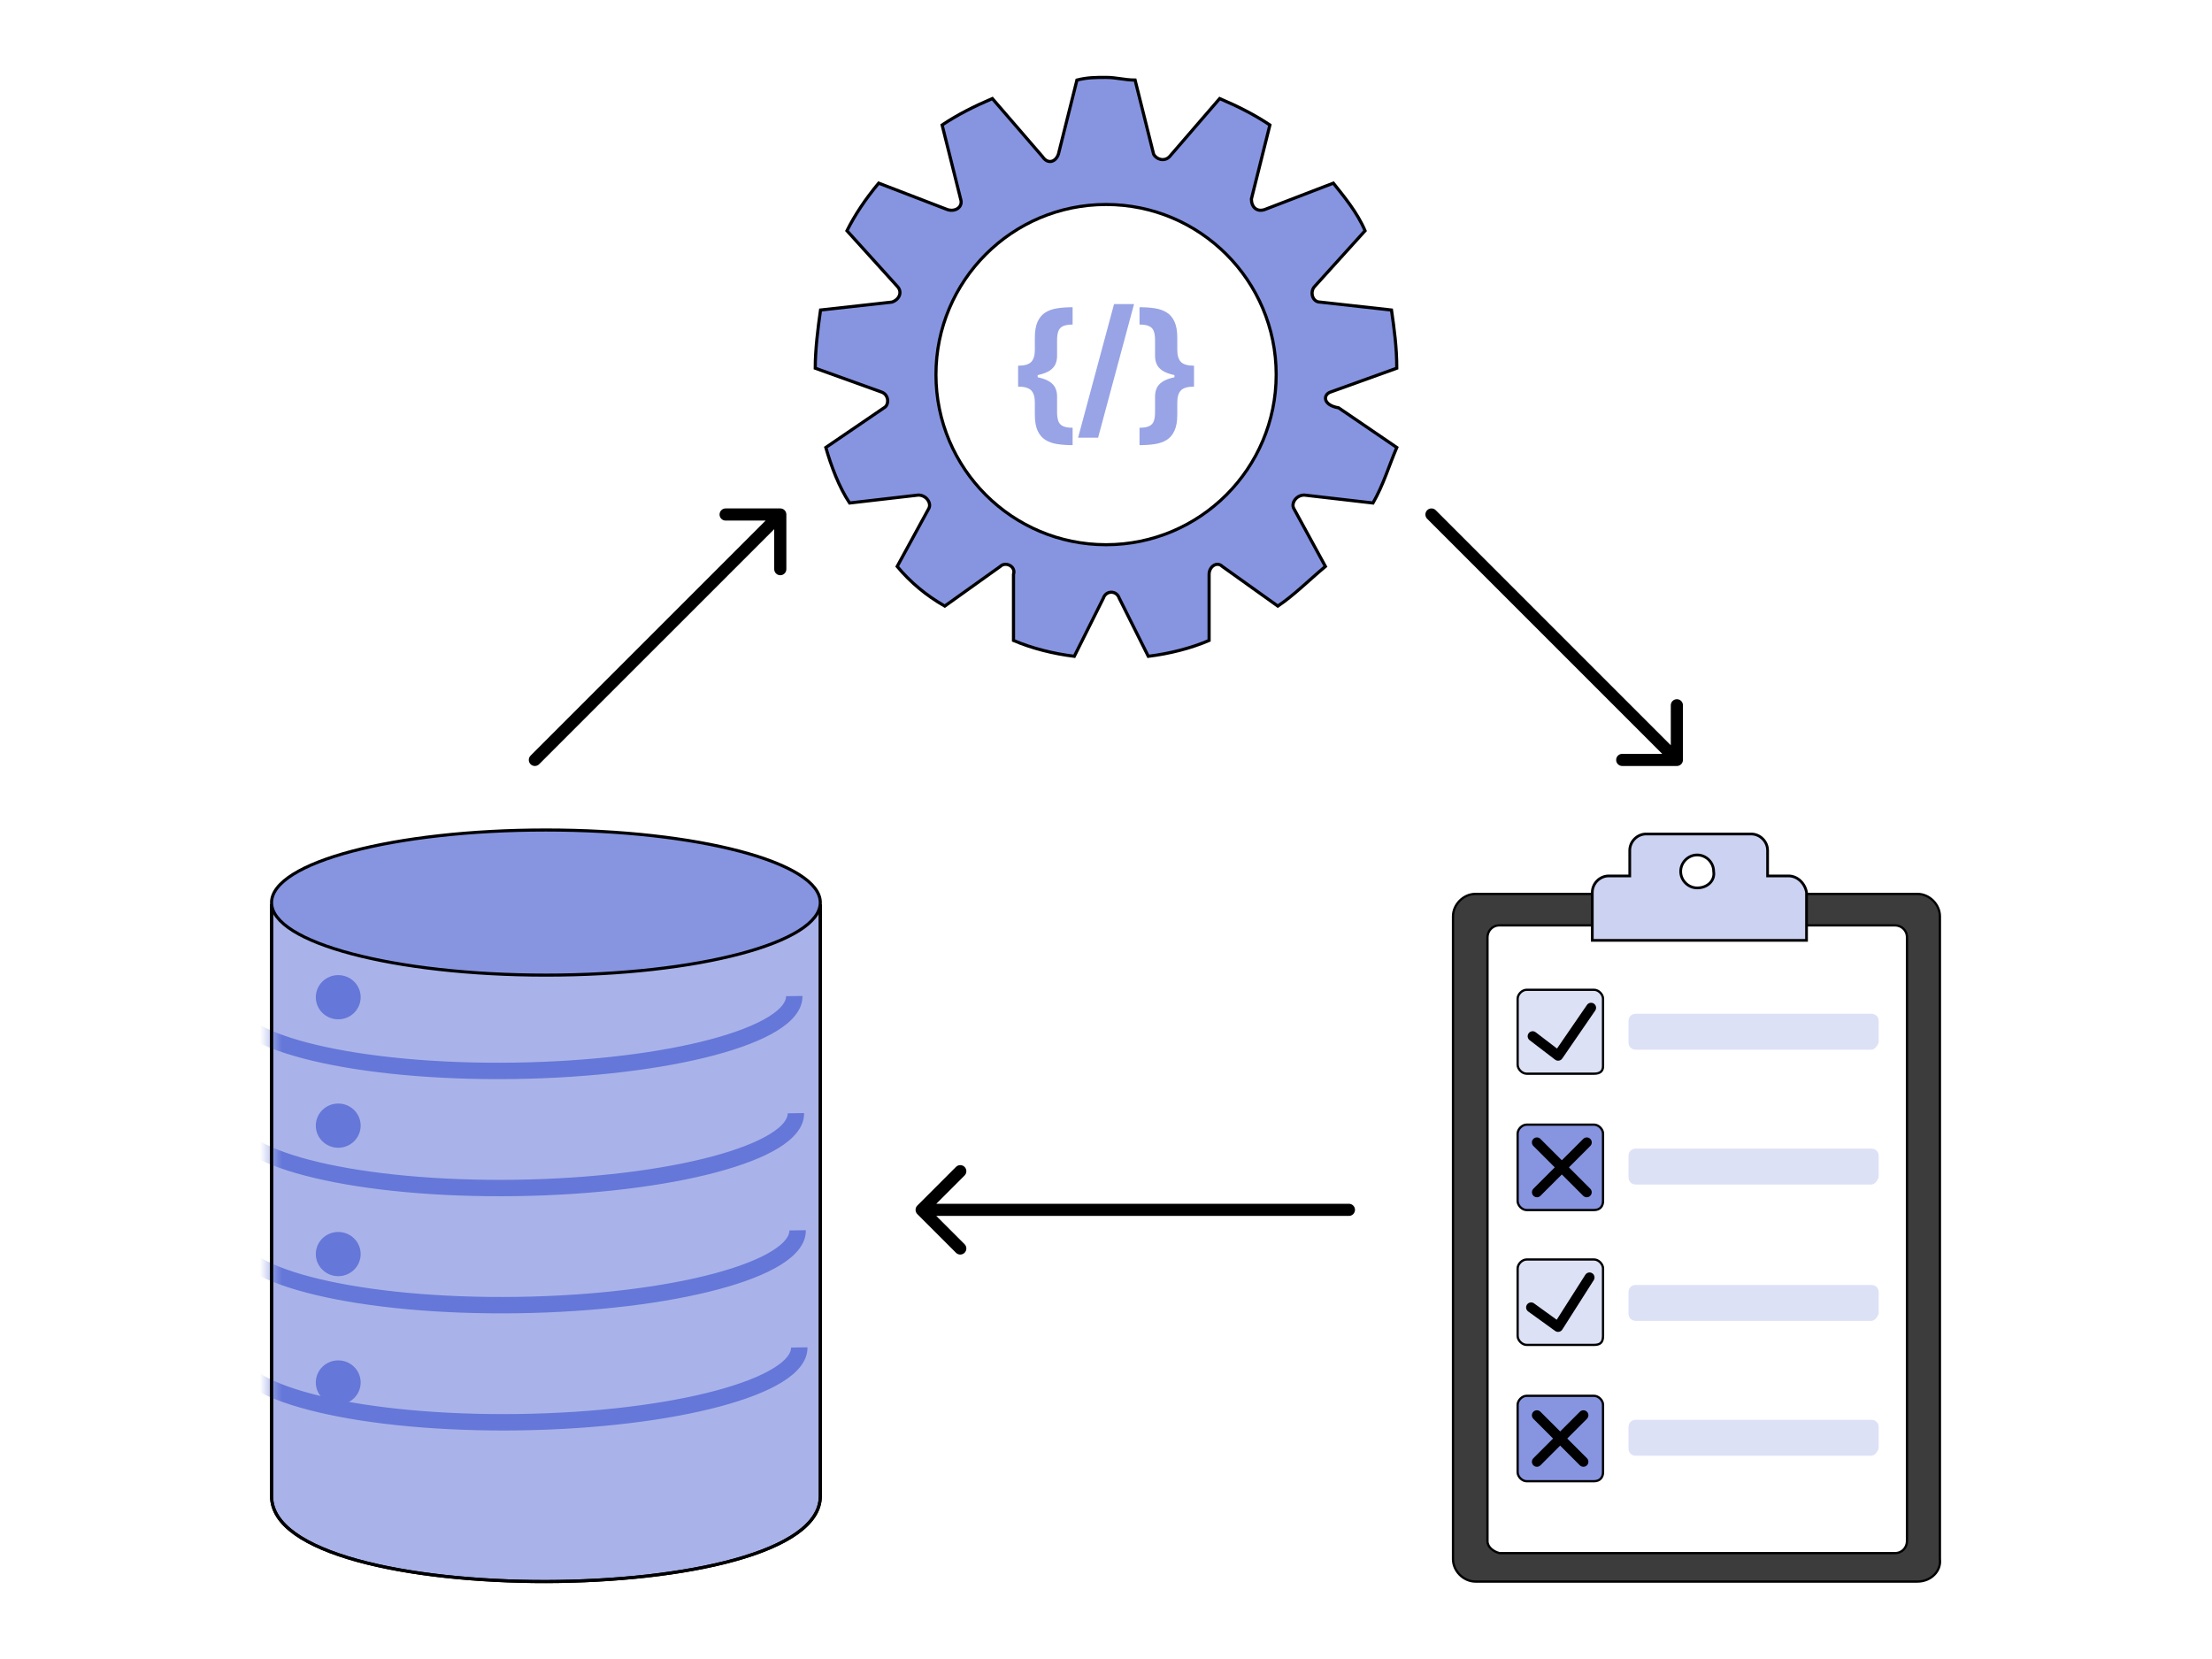
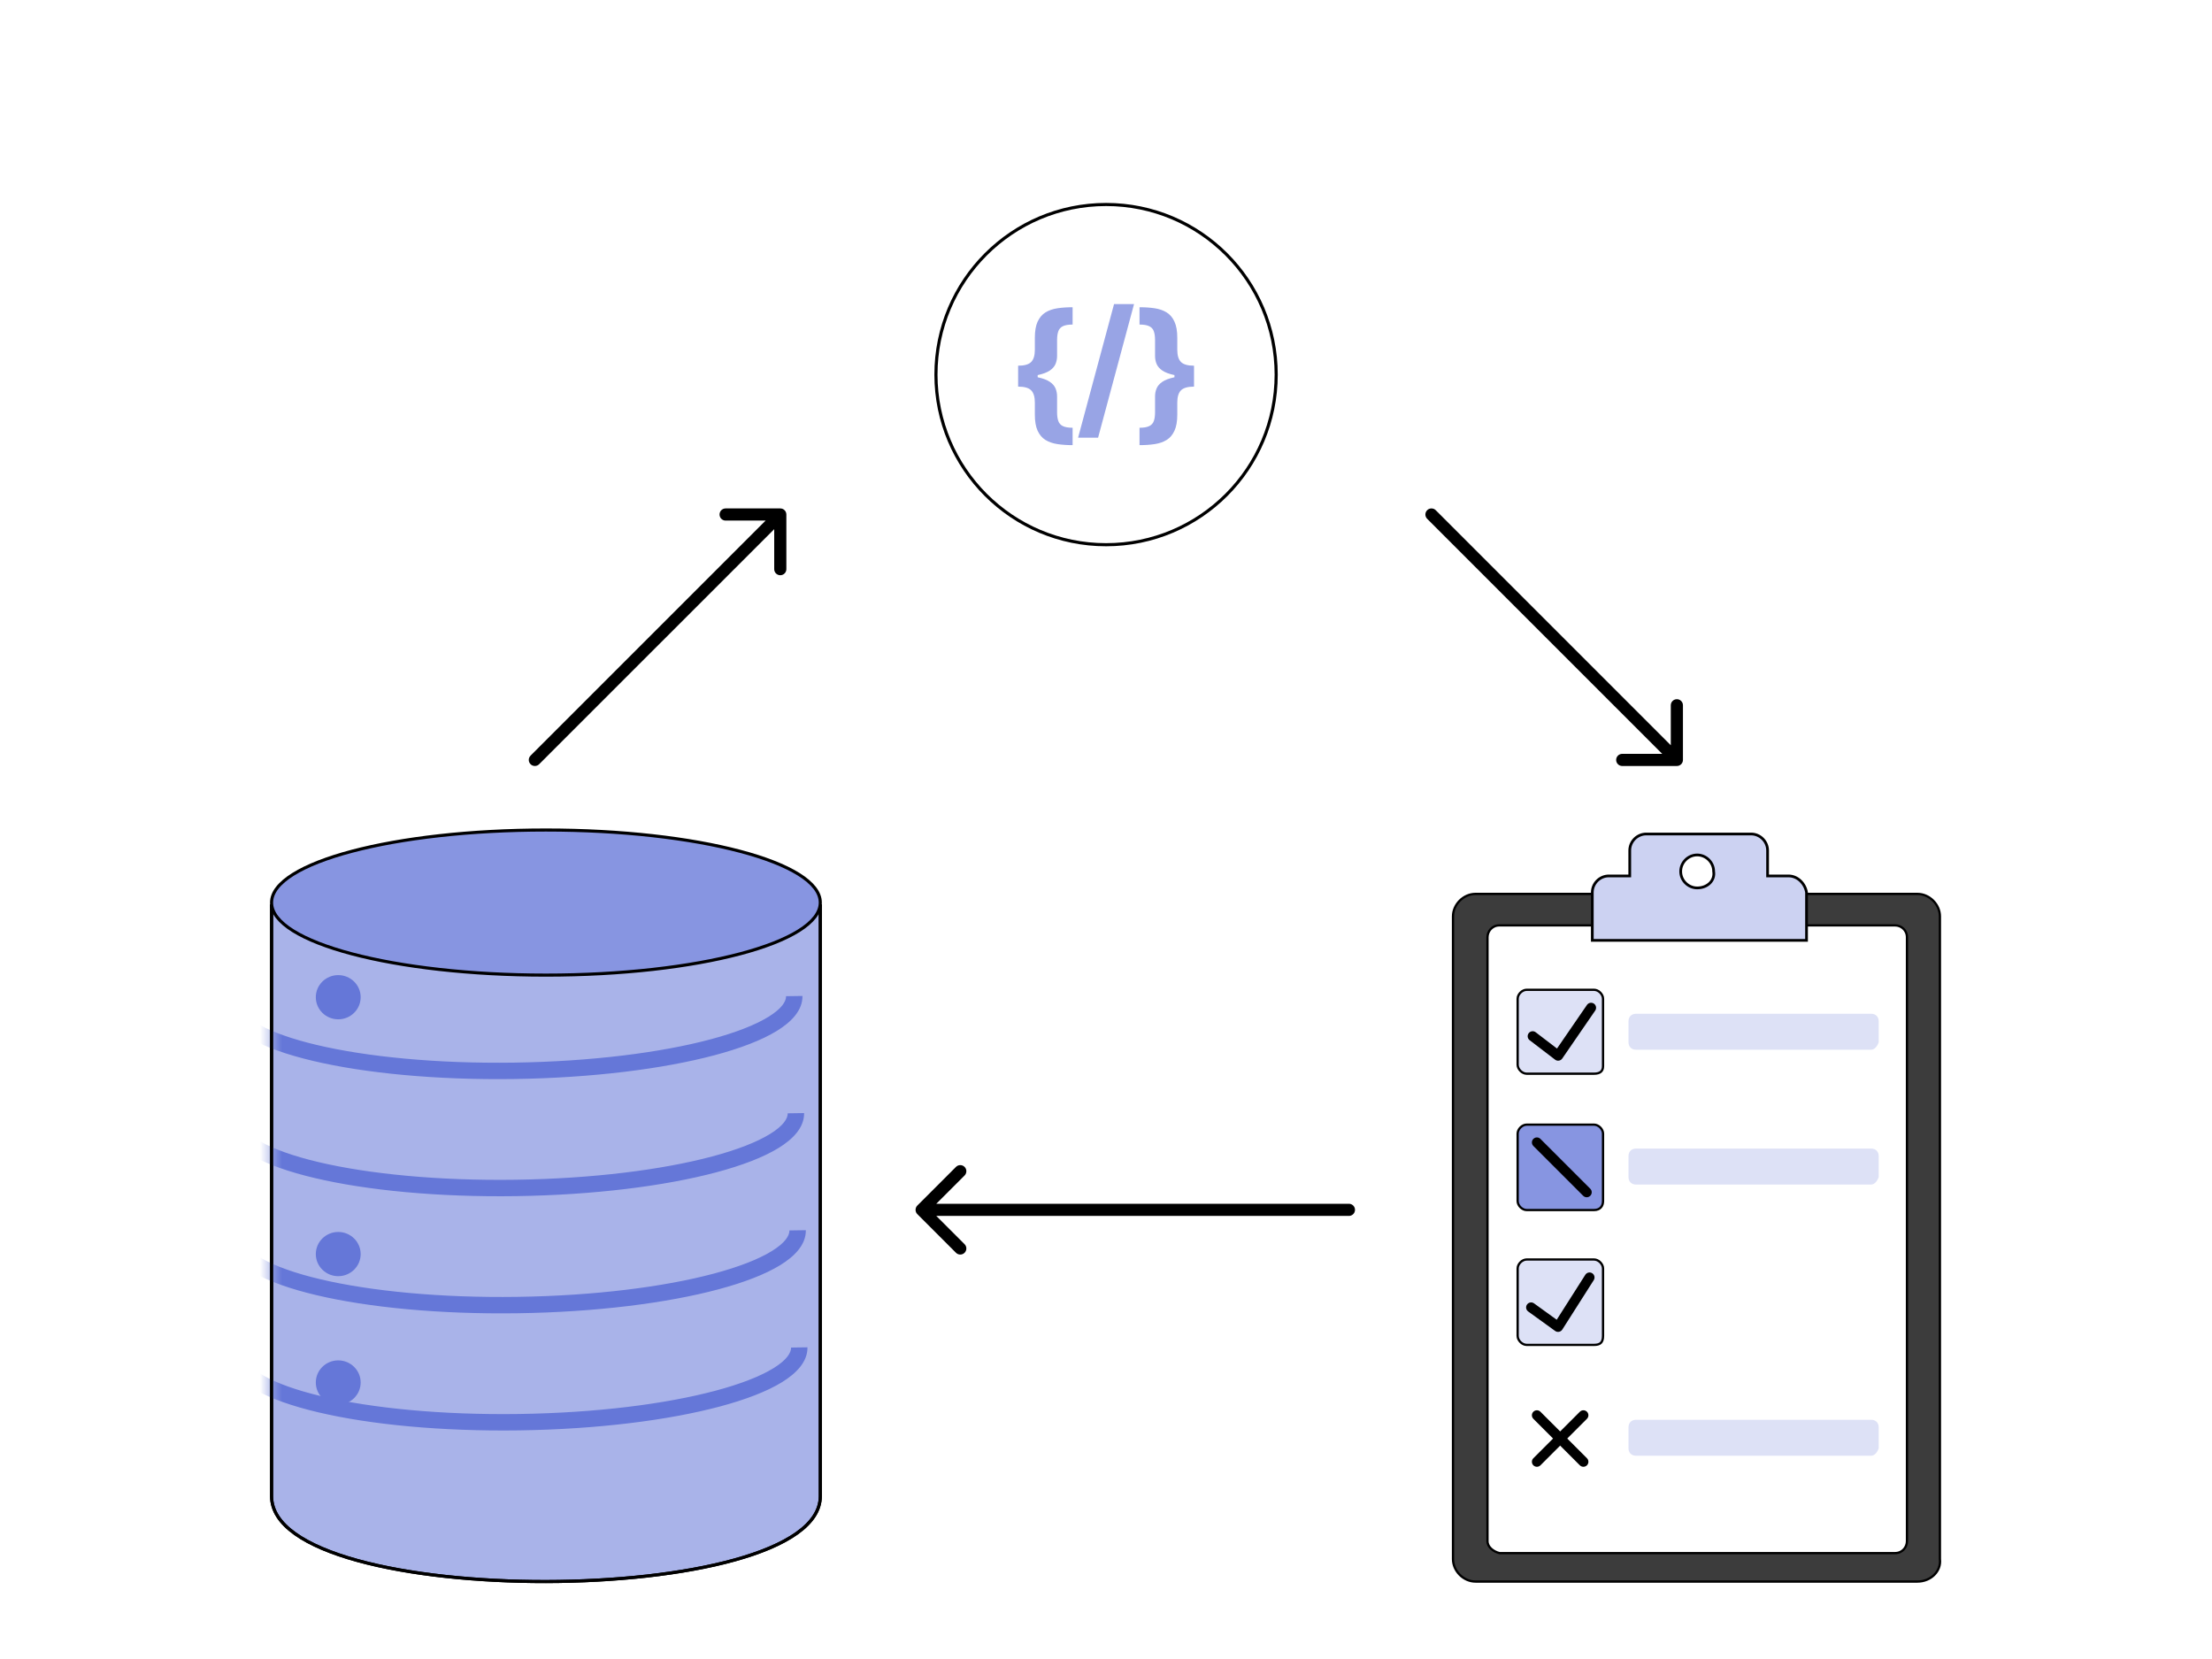
<svg xmlns="http://www.w3.org/2000/svg" width="200" height="150" viewBox="0 0 200 150" fill="none">
  <rect width="200" height="150" fill="white" />
-   <path d="M120.316 35.441L126.291 33.29C126.291 31.378 126.052 29.705 125.813 28.032L119.36 27.315C118.643 27.315 118.404 26.359 118.882 25.881L123.423 20.862C122.706 19.189 121.511 17.755 120.555 16.56L114.341 18.95C113.624 19.189 113.146 18.711 113.146 17.994L114.819 11.302C113.385 10.346 111.951 9.629 110.278 8.912L105.737 14.17C105.259 14.648 104.542 14.409 104.303 13.931L102.63 7.239C101.674 7.239 100.957 7 100.001 7C99.045 7 98.328 7 97.372 7.239L95.699 13.931C95.46 14.648 94.743 14.887 94.265 14.17L89.724 8.912C88.051 9.629 86.617 10.346 85.183 11.302L86.856 17.994C87.095 18.711 86.378 19.189 85.661 18.95L79.447 16.56C78.252 17.994 77.296 19.428 76.579 20.862L81.12 25.881C81.598 26.359 81.359 27.076 80.642 27.315L74.189 28.032C73.95 29.705 73.711 31.617 73.711 33.29L79.686 35.441C80.403 35.68 80.403 36.636 79.925 36.875L74.667 40.46C75.145 42.133 75.862 44.045 76.818 45.479L83.032 44.762C83.749 44.762 84.227 45.479 83.988 45.957L81.12 51.215C82.315 52.649 83.749 53.844 85.422 54.8L90.441 51.215C90.919 50.737 91.875 51.215 91.636 51.932V57.907C93.309 58.624 95.221 59.102 97.133 59.341L99.762 54.083C100.001 53.366 100.957 53.366 101.196 54.083L103.825 59.341C105.737 59.102 107.649 58.624 109.322 57.907V51.932C109.322 51.215 110.039 50.737 110.517 51.215L115.536 54.8C116.97 53.844 118.404 52.41 119.838 51.215L116.97 45.957C116.731 45.479 117.209 44.762 117.926 44.762L124.14 45.479C125.096 43.806 125.574 42.133 126.291 40.46L121.033 36.875C119.599 36.636 119.599 35.68 120.316 35.441Z" fill="#8795E1" stroke="black" stroke-width="0.286" stroke-miterlimit="10" />
  <circle cx="100.006" cy="33.87" r="15.381" fill="white" stroke="black" stroke-width="0.282" />
  <path d="M107.958 33.966V34.957C107.393 34.957 106.999 35.07 106.775 35.297C106.555 35.523 106.445 35.889 106.445 36.395V37.489C106.445 38.096 106.36 38.583 106.189 38.947C106.022 39.315 105.785 39.593 105.48 39.78C105.178 39.967 104.818 40.092 104.401 40.154C103.987 40.217 103.53 40.248 103.031 40.248V38.676C103.419 38.676 103.713 38.625 103.913 38.523C104.117 38.425 104.255 38.27 104.327 38.06C104.399 37.853 104.435 37.592 104.435 37.277V35.838C104.435 35.586 104.481 35.347 104.573 35.124C104.665 34.898 104.836 34.699 105.086 34.528C105.335 34.354 105.692 34.218 106.155 34.119C106.618 34.017 107.219 33.966 107.958 33.966ZM103.031 27.779C103.53 27.779 103.987 27.81 104.401 27.872C104.818 27.935 105.178 28.059 105.48 28.247C105.785 28.434 106.022 28.711 106.189 29.079C106.36 29.444 106.445 29.93 106.445 30.537V31.626C106.445 32.132 106.555 32.498 106.775 32.725C106.999 32.952 107.393 33.065 107.958 33.065V34.055C107.219 34.055 106.618 34.006 106.155 33.907C105.692 33.805 105.335 33.669 105.086 33.498C104.836 33.324 104.665 33.126 104.573 32.902C104.481 32.676 104.435 32.438 104.435 32.188V30.749C104.435 30.431 104.399 30.168 104.327 29.961C104.255 29.751 104.117 29.596 103.913 29.498C103.713 29.396 103.419 29.345 103.031 29.345V27.779ZM107.958 33.065V34.957H106.189V33.065H107.958Z" fill="#98A4E5" />
  <path d="M102.536 27.492L99.285 39.572H97.477L100.728 27.492H102.536Z" fill="#98A4E5" />
  <path d="M92.055 34.055V33.065C92.623 33.065 93.017 32.952 93.237 32.725C93.457 32.498 93.567 32.132 93.567 31.626V30.537C93.567 29.93 93.651 29.444 93.818 29.079C93.989 28.711 94.226 28.434 94.528 28.247C94.833 28.059 95.195 27.935 95.612 27.872C96.029 27.81 96.485 27.779 96.981 27.779V29.345C96.594 29.345 96.298 29.396 96.094 29.498C95.894 29.596 95.758 29.751 95.686 29.961C95.613 30.168 95.577 30.431 95.577 30.749V32.188C95.577 32.438 95.531 32.676 95.439 32.902C95.347 33.126 95.177 33.324 94.927 33.498C94.677 33.669 94.321 33.805 93.858 33.907C93.395 34.006 92.794 34.055 92.055 34.055ZM96.981 40.248C96.485 40.248 96.029 40.217 95.612 40.154C95.195 40.092 94.833 39.967 94.528 39.78C94.226 39.593 93.989 39.315 93.818 38.947C93.651 38.583 93.567 38.096 93.567 37.489V36.395C93.567 35.889 93.457 35.523 93.237 35.297C93.017 35.07 92.623 34.957 92.055 34.957V33.966C92.794 33.966 93.395 34.017 93.858 34.119C94.321 34.218 94.677 34.354 94.927 34.528C95.177 34.699 95.347 34.898 95.439 35.124C95.531 35.347 95.577 35.586 95.577 35.838V37.277C95.577 37.592 95.613 37.853 95.686 38.06C95.758 38.27 95.894 38.425 96.094 38.523C96.298 38.625 96.594 38.676 96.981 38.676V40.248ZM92.055 34.957V33.065H93.823V34.957H92.055Z" fill="#98A4E5" />
  <path d="M173.367 142.999H133.407C132.323 142.999 131.375 142.051 131.375 140.967V82.855C131.375 81.772 132.323 80.823 133.407 80.823H173.367C174.451 80.823 175.399 81.772 175.399 82.855V140.967C175.535 142.051 174.587 142.999 173.367 142.999Z" fill="#3C3C3C" stroke="black" stroke-width="0.205" stroke-miterlimit="10" />
  <path d="M134.492 139.342V84.752C134.492 84.21 134.899 83.668 135.576 83.668H171.337C171.879 83.668 172.421 84.074 172.421 84.752V139.342C172.421 139.884 172.014 140.426 171.337 140.426H135.576C135.034 140.29 134.492 139.884 134.492 139.342Z" fill="white" stroke="black" stroke-width="0.205" stroke-miterlimit="10" />
  <path d="M161.714 79.198H159.818V76.896C159.818 76.083 159.14 75.406 158.327 75.406H148.845C148.033 75.406 147.355 76.083 147.355 76.896V79.198H145.459C144.646 79.198 143.969 79.876 143.969 80.688V85.023H163.339V80.688C163.204 79.876 162.527 79.198 161.714 79.198ZM153.451 80.282C152.638 80.282 151.961 79.605 151.961 78.792C151.961 77.979 152.638 77.302 153.451 77.302C154.264 77.302 154.941 77.979 154.941 78.792C155.076 79.605 154.399 80.282 153.451 80.282Z" fill="#CCD2F2" stroke="black" stroke-width="0.246" stroke-miterlimit="10" />
  <path d="M144.127 97.079H138.032C137.625 97.079 137.219 96.672 137.219 96.266V90.306C137.219 89.899 137.625 89.493 138.032 89.493H144.127C144.534 89.493 144.94 89.899 144.94 90.306V96.401C144.94 96.858 144.669 97.079 144.127 97.079Z" fill="#DDE1F6" stroke="black" stroke-width="0.205" stroke-miterlimit="10" />
  <path fill-rule="evenodd" clip-rule="evenodd" d="M144.116 90.745C144.321 90.886 144.373 91.168 144.232 91.373L141.252 95.708C141.182 95.81 141.073 95.879 140.951 95.898C140.828 95.918 140.704 95.886 140.605 95.811L138.302 94.05C138.104 93.898 138.066 93.615 138.218 93.417C138.37 93.218 138.653 93.181 138.851 93.332L140.777 94.805L143.487 90.861C143.629 90.656 143.91 90.604 144.116 90.745Z" fill="black" />
  <path d="M169.187 94.911H147.919C147.513 94.911 147.242 94.641 147.242 94.234V92.338C147.242 91.931 147.513 91.66 147.919 91.66H169.187C169.593 91.66 169.864 91.931 169.864 92.338V94.234C169.728 94.641 169.458 94.911 169.187 94.911Z" fill="#DDE1F6" />
  <path d="M144.127 109.407H138.032C137.625 109.407 137.219 109 137.219 108.594V102.498C137.219 102.092 137.625 101.686 138.032 101.686H144.127C144.534 101.686 144.94 102.092 144.94 102.498V108.594C144.94 109.06 144.669 109.407 144.127 109.407Z" fill="#8795E1" stroke="black" stroke-width="0.205" stroke-miterlimit="10" />
  <path d="M169.187 107.102H147.919C147.513 107.102 147.242 106.831 147.242 106.425V104.528C147.242 104.122 147.513 103.851 147.919 103.851H169.187C169.593 103.851 169.864 104.122 169.864 104.528V106.425C169.728 106.831 169.458 107.102 169.187 107.102Z" fill="#DDE1F6" />
  <path d="M144.127 121.599H138.032C137.625 121.599 137.219 121.193 137.219 120.787V114.691C137.219 114.285 137.625 113.878 138.032 113.878H144.127C144.534 113.878 144.94 114.285 144.94 114.691V120.787C144.94 121.401 144.669 121.599 144.127 121.599Z" fill="#DDE1F6" stroke="black" stroke-width="0.205" stroke-miterlimit="10" />
  <path fill-rule="evenodd" clip-rule="evenodd" d="M143.962 115.121C144.172 115.255 144.234 115.534 144.1 115.745L141.256 120.215C141.189 120.32 141.082 120.393 140.96 120.416C140.837 120.44 140.711 120.412 140.61 120.339L138.172 118.578C137.969 118.432 137.924 118.149 138.07 117.947C138.216 117.745 138.498 117.699 138.701 117.845L140.751 119.326L143.338 115.26C143.472 115.049 143.751 114.987 143.962 115.121Z" fill="black" />
-   <path d="M169.187 119.43H147.919C147.513 119.43 147.242 119.16 147.242 118.753V116.857C147.242 116.45 147.513 116.179 147.919 116.179H169.187C169.593 116.179 169.864 116.45 169.864 116.857V118.753C169.728 119.16 169.458 119.43 169.187 119.43Z" fill="#DDE1F6" />
-   <path d="M144.127 133.925H138.032C137.625 133.925 137.219 133.519 137.219 133.112V127.017C137.219 126.61 137.625 126.204 138.032 126.204H144.127C144.534 126.204 144.94 126.61 144.94 127.017V133.112C144.94 133.565 144.669 133.925 144.127 133.925Z" fill="#8795E1" stroke="black" stroke-width="0.205" stroke-miterlimit="10" />
  <path d="M169.187 131.622H147.919C147.513 131.622 147.242 131.351 147.242 130.945V129.049C147.242 128.642 147.513 128.371 147.919 128.371H169.187C169.593 128.371 169.864 128.642 169.864 129.049V130.945C169.728 131.351 169.458 131.622 169.187 131.622Z" fill="#DDE1F6" />
-   <path fill-rule="evenodd" clip-rule="evenodd" d="M143.789 102.974C143.966 103.15 143.966 103.437 143.789 103.614L139.285 108.119C139.108 108.295 138.821 108.295 138.644 108.119C138.468 107.942 138.468 107.655 138.644 107.478L143.149 102.974C143.326 102.797 143.613 102.797 143.789 102.974Z" fill="black" />
  <path fill-rule="evenodd" clip-rule="evenodd" d="M138.64 102.974C138.464 103.15 138.464 103.437 138.64 103.614L143.145 108.119C143.322 108.295 143.608 108.295 143.785 108.119C143.962 107.942 143.962 107.655 143.785 107.478L139.28 102.974C139.104 102.797 138.817 102.797 138.64 102.974Z" fill="black" />
  <path fill-rule="evenodd" clip-rule="evenodd" d="M143.485 127.643C143.661 127.82 143.661 128.107 143.485 128.283L139.281 132.488C139.104 132.664 138.817 132.664 138.64 132.488C138.464 132.311 138.464 132.024 138.64 131.847L142.845 127.643C143.021 127.467 143.308 127.467 143.485 127.643Z" fill="black" />
  <path fill-rule="evenodd" clip-rule="evenodd" d="M138.64 127.643C138.464 127.82 138.464 128.107 138.64 128.283L142.844 132.488C143.021 132.664 143.308 132.664 143.485 132.488C143.661 132.311 143.661 132.024 143.485 131.847L139.28 127.643C139.104 127.467 138.817 127.467 138.64 127.643Z" fill="black" />
  <path d="M24.555 81.921H74.169V135.28C74.169 145.492 24.555 145.652 24.555 135.28V81.921Z" fill="#A9B3E9" stroke="black" stroke-width="0.28" />
  <mask id="mask0_2538_30641" style="mask-type:alpha" maskUnits="userSpaceOnUse" x="24" y="81" width="51" height="62">
    <path d="M74.169 135.281L74.022 81.497L24.696 81.646L24.555 135.281C24.555 145.653 74.169 145.493 74.169 135.281Z" fill="#D9D9D9" />
  </mask>
  <g mask="url(#mask0_2538_30641)">
    <path fill-rule="evenodd" clip-rule="evenodd" d="M21.201 92.828L21.172 90.788L21.717 90.78C21.724 91.242 22.122 91.885 23.379 92.609C24.587 93.304 26.38 93.946 28.657 94.484C33.198 95.557 39.5 96.178 46.476 96.078C53.453 95.978 59.734 95.176 64.243 93.973C66.503 93.37 68.277 92.676 69.465 91.947C70.701 91.188 71.08 90.533 71.074 90.072L72.555 90.05C72.574 91.354 71.555 92.402 70.24 93.209C68.878 94.046 66.948 94.784 64.625 95.404C59.968 96.647 53.56 97.458 46.498 97.56C39.436 97.661 33.007 97.034 28.316 95.926C25.976 95.373 24.026 94.69 22.64 93.893C22.096 93.58 21.6 93.226 21.201 92.828ZM21.353 103.421L21.324 101.378L21.865 101.37C21.872 101.831 22.27 102.475 23.527 103.198C24.736 103.893 26.528 104.535 28.805 105.073C33.347 106.146 39.648 106.768 46.625 106.668C53.602 106.568 59.883 105.765 64.392 104.562C66.652 103.959 68.425 103.266 69.613 102.536C70.849 101.777 71.229 101.122 71.222 100.661L72.704 100.64C72.722 101.944 71.704 102.991 70.389 103.799C69.026 104.636 67.097 105.374 64.774 105.994C60.116 107.237 53.708 108.048 46.646 108.149C39.584 108.251 33.156 107.624 28.464 106.515C26.124 105.962 24.174 105.28 22.788 104.482C22.246 104.17 21.751 103.818 21.353 103.421ZM21.505 114.007L21.476 111.967L22.022 111.959C22.028 112.421 22.426 113.064 23.683 113.788C24.892 114.483 26.685 115.125 28.961 115.663C33.503 116.736 39.804 117.358 46.781 117.257C53.758 117.157 60.039 116.355 64.548 115.152C66.808 114.549 68.582 113.856 69.769 113.126C71.005 112.367 71.385 111.712 71.378 111.251L72.86 111.229C72.879 112.534 71.86 113.581 70.545 114.389C69.182 115.226 67.253 115.964 64.93 116.583C60.272 117.826 53.864 118.638 46.802 118.739C39.74 118.84 33.312 118.213 28.62 117.105C26.28 116.552 24.331 115.87 22.945 115.072C22.4 114.759 21.904 114.405 21.505 114.007ZM21.657 124.6L21.628 122.557L22.17 122.549C22.177 123.01 22.575 123.654 23.832 124.377C25.04 125.073 26.833 125.714 29.11 126.252C33.651 127.326 39.953 127.947 46.929 127.847C53.906 127.747 60.187 126.945 64.696 125.741C66.957 125.138 68.73 124.445 69.918 123.716C71.154 122.956 71.533 122.302 71.527 121.84L73.008 121.819C73.027 123.123 72.008 124.171 70.694 124.978C69.331 125.815 67.401 126.553 65.078 127.173C60.421 128.416 54.013 129.227 46.951 129.329C39.889 129.43 33.46 128.803 28.769 127.694C26.429 127.142 24.479 126.459 23.093 125.662C22.55 125.35 22.055 124.996 21.657 124.6Z" fill="#6577D8" />
  </g>
  <path d="M24.555 81.921H74.169V135.28C74.169 145.492 24.555 145.652 24.555 135.28V81.921Z" stroke="black" stroke-width="0.28" />
  <ellipse cx="49.361" cy="81.606" rx="24.807" ry="6.56" fill="#8795E1" stroke="black" stroke-width="0.28" />
  <ellipse cx="30.582" cy="90.164" rx="2.028" ry="1.999" fill="#6577D8" />
-   <ellipse cx="30.582" cy="101.776" rx="2.028" ry="1.999" fill="#6577D8" />
  <ellipse cx="30.582" cy="113.388" rx="2.028" ry="1.999" fill="#6577D8" />
  <ellipse cx="30.582" cy="124.999" rx="2.028" ry="1.999" fill="#6577D8" />
  <path fill-rule="evenodd" clip-rule="evenodd" d="M70.55 45.97C70.853 45.97 71.099 46.216 71.099 46.52L71.099 51.461C71.099 51.764 70.853 52.01 70.55 52.01C70.246 52.01 70.001 51.764 70.001 51.461L70.001 47.845L48.748 69.097C48.534 69.311 48.186 69.311 47.972 69.097C47.758 68.883 47.758 68.535 47.972 68.321L69.224 47.069L65.608 47.069C65.305 47.069 65.059 46.823 65.059 46.52C65.059 46.216 65.305 45.97 65.608 45.97L70.55 45.97Z" fill="black" />
  <path fill-rule="evenodd" clip-rule="evenodd" d="M146.675 69.258L151.616 69.258C151.92 69.258 152.165 69.012 152.165 68.709L152.165 63.767C152.165 63.464 151.92 63.218 151.616 63.218C151.313 63.218 151.067 63.464 151.067 63.767V67.383L129.815 46.131C129.601 45.917 129.253 45.917 129.039 46.131C128.824 46.346 128.824 46.693 129.039 46.908L150.291 68.16L146.675 68.16C146.372 68.16 146.126 68.406 146.126 68.709C146.126 69.012 146.372 69.258 146.675 69.258Z" fill="black" />
  <path fill-rule="evenodd" clip-rule="evenodd" d="M82.942 109.777C82.728 109.563 82.728 109.215 82.942 109L86.436 105.506C86.651 105.292 86.998 105.292 87.213 105.506C87.427 105.721 87.427 106.068 87.213 106.283L84.656 108.84H121.964C122.267 108.84 122.513 109.085 122.513 109.389C122.513 109.692 122.267 109.938 121.964 109.938H84.656L87.213 112.495C87.427 112.709 87.427 113.057 87.213 113.271C86.998 113.486 86.651 113.486 86.436 113.271L82.942 109.777Z" fill="black" />
</svg>